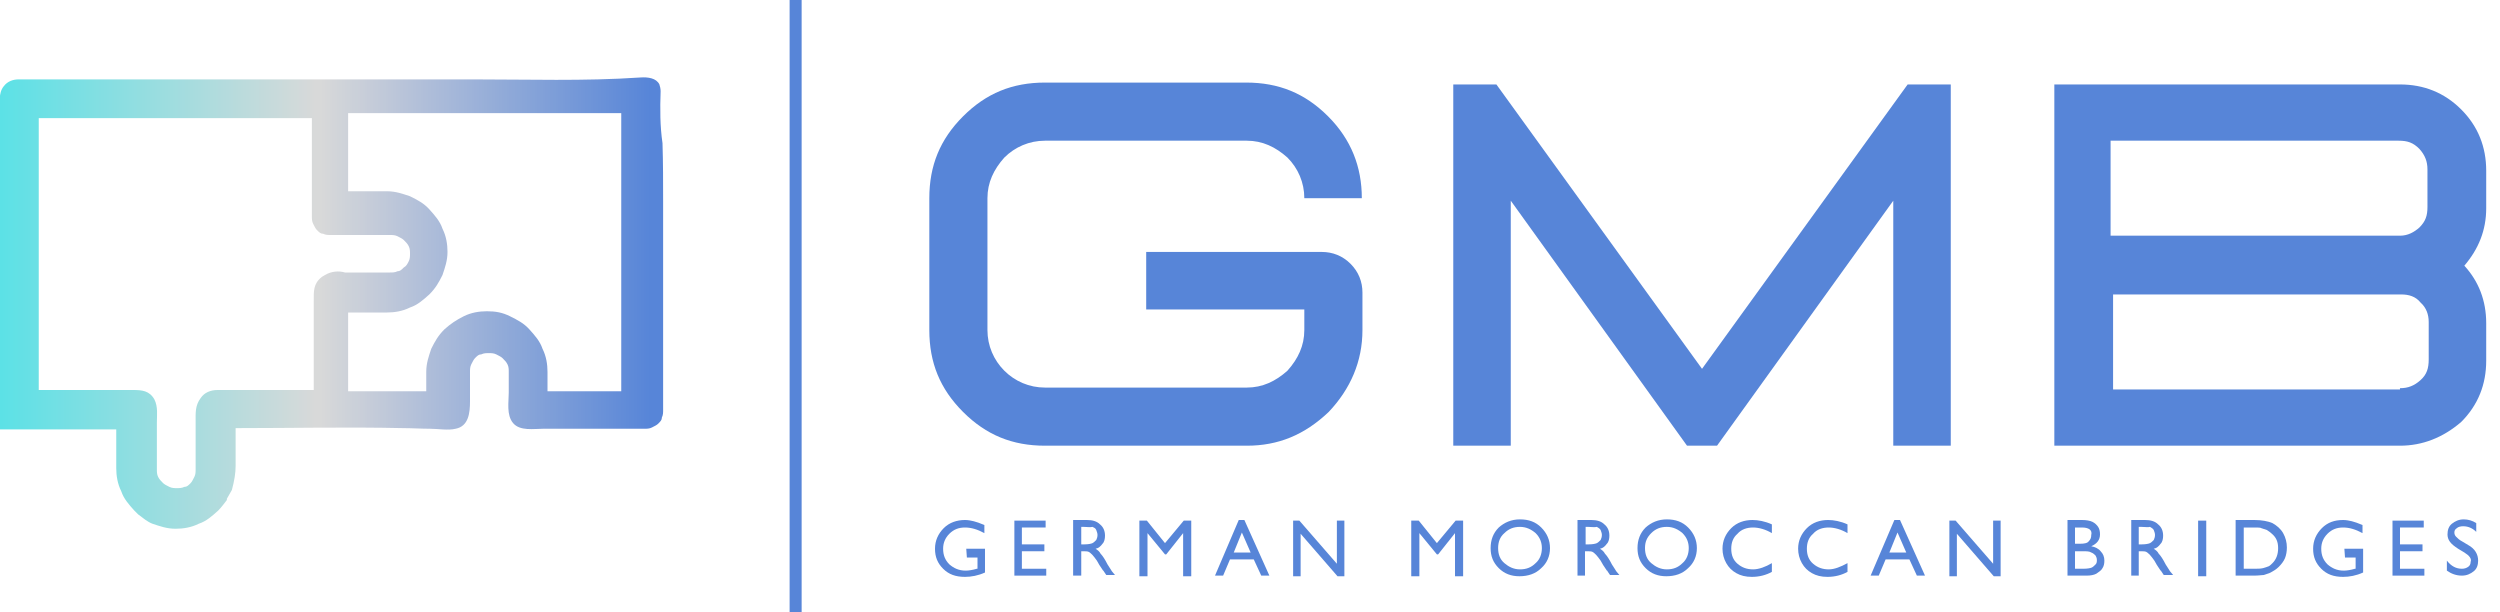
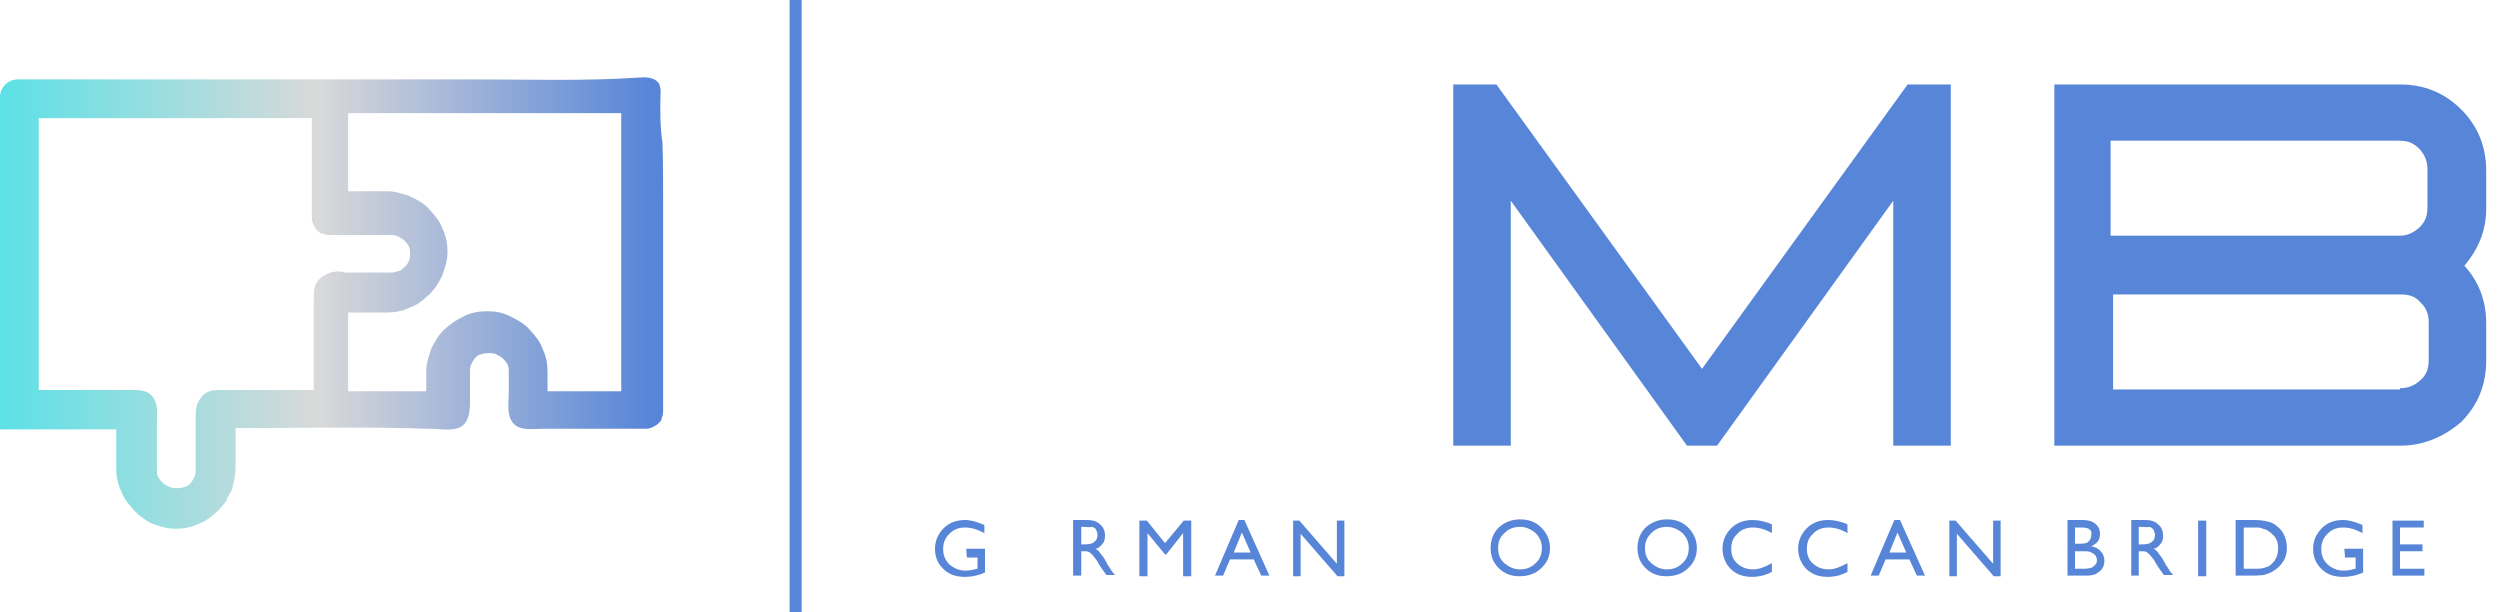
<svg xmlns="http://www.w3.org/2000/svg" version="1.1" id="Calque_1" x="0px" y="0px" width="400px" height="98px" viewBox="0 0 400 98" style="enable-background:new 0 0 400 98;" xml:space="preserve">
  <style type="text/css">
	.st0{fill:none;stroke:#5785D8;stroke-width:1.922;stroke-miterlimit:7.686;}
	.st1{fill:#5785D8;}
	.st2{fill:url(#SVGID_1_);}
</style>
  <path class="st0" d="M127.3,98V0" />
  <g>
    <g transform="translate(138.691, 201.512)">
      <g>
-         <path class="st1" d="M60.8-130.2c5,0,9.2-1.7,13.1-5.4c3.5-3.7,5.4-8.1,5.4-13.1v-6c0-1.7-0.6-3.3-1.9-4.6s-2.9-1.9-4.6-1.9H44.7     v9.2H70v3.3c0,2.5-1,4.6-2.7,6.5c-1.9,1.7-4,2.7-6.5,2.7H28.5c-2.5,0-4.8-1-6.5-2.7s-2.7-4-2.7-6.5v-21.1c0-2.5,1-4.6,2.7-6.5     c1.7-1.7,4-2.7,6.5-2.7h32.3c2.5,0,4.6,1,6.5,2.7c1.7,1.7,2.7,4,2.7,6.5h9.2c0-5-1.7-9.4-5.4-13.1c-3.7-3.7-7.9-5.4-13.1-5.4     H28.5c-5.2,0-9.4,1.7-13.1,5.4S10-175,10-169.8v21.1c0,5.2,1.7,9.4,5.4,13.1c3.7,3.7,7.9,5.4,13.1,5.4H60.8z" />
-       </g>
+         </g>
    </g>
  </g>
  <g>
    <g transform="translate(170.523, 201.512)">
      <g>
        <path class="st1" d="M141.6-130.2h-9.2v-39.2l-28.2,39.2h-4.8l-28.2-39.2v39.2H62V-188h6.9l32.9,45.5l32.9-45.5h6.9V-130.2     L141.6-130.2z" />
      </g>
    </g>
  </g>
  <g>
    <g transform="translate(208.093, 201.512)">
      <g>
        <path class="st1" d="M175.9-130.2h-55.3V-188h55.3c3.8,0,7.1,1.3,9.8,4s4,6,4,9.8v6c0,3.5-1.2,6.5-3.5,9.2     c2.3,2.5,3.5,5.6,3.5,9.2v6c0,3.8-1.3,7.1-4,9.8C182.8-131.5,179.5-130.2,175.9-130.2z M175.9-163.8c1.3,0,2.3-0.6,3.1-1.3     c1-1,1.3-1.9,1.3-3.3v-6c0-1.3-0.4-2.3-1.3-3.3c-1-1-1.9-1.3-3.3-1.3h-46.1v15.2L175.9-163.8L175.9-163.8z M175.9-139.4     c1.3,0,2.3-0.4,3.3-1.3s1.3-1.9,1.3-3.3v-6c0-1.2-0.4-2.3-1.3-3.1c-0.8-1-1.9-1.3-3.1-1.3H130v15.2h45.9V-139.4z" />
      </g>
    </g>
  </g>
  <g>
    <g transform="translate(168.605, 209.222)">
	</g>
  </g>
  <g>
    <g transform="translate(208.402, 209.222)">
	</g>
  </g>
  <g>
    <path class="st1" d="M154.6,87.8h3v3.8c-1.1,0.5-2.2,0.7-3.2,0.7c-1.5,0-2.6-0.4-3.5-1.3s-1.3-1.9-1.3-3.2c0-1.3,0.5-2.4,1.4-3.3   s2.1-1.3,3.4-1.3c0.5,0,1,0.1,1.4,0.2s1,0.3,1.7,0.6v1.3c-1.1-0.6-2.1-0.9-3.1-0.9s-1.8,0.3-2.5,1s-1,1.5-1,2.4c0,1,0.3,1.8,1,2.5   c0.7,0.6,1.5,1,2.6,1c0.5,0,1.1-0.1,1.8-0.3h0.1v-1.8h-1.7L154.6,87.8L154.6,87.8z" />
-     <path class="st1" d="M162.3,83.3h5v1.1h-3.8v2.7h3.6v1.1h-3.6V91h3.9v1.1h-5.1L162.3,83.3L162.3,83.3z" />
    <path class="st1" d="M171.7,92.1v-8.9h2.2c0.9,0,1.6,0.2,2.1,0.7c0.5,0.4,0.8,1,0.8,1.8c0,0.5-0.1,1-0.4,1.3   c-0.3,0.4-0.6,0.7-1.1,0.8c0.3,0.2,0.6,0.4,0.8,0.8c0.3,0.3,0.7,0.9,1.1,1.7c0.3,0.5,0.6,0.9,0.7,1.1l0.5,0.6H177l-0.4-0.6   c0,0,0-0.1-0.1-0.1l-0.2-0.3l-0.4-0.6l-0.4-0.7c-0.3-0.4-0.5-0.7-0.7-0.9c-0.2-0.2-0.4-0.4-0.6-0.5s-0.5-0.1-0.9-0.1H173v3.9   C173,92.1,171.7,92.1,171.7,92.1z M173.4,84.3H173v2.8h0.5c0.6,0,1.1-0.1,1.3-0.2s0.4-0.3,0.6-0.5c0.1-0.2,0.2-0.5,0.2-0.8   s-0.1-0.5-0.2-0.8s-0.4-0.4-0.6-0.5C174.4,84.4,174,84.3,173.4,84.3z" />
    <path class="st1" d="M189.4,83.3h1.2v8.9h-1.3v-6.9l-2.7,3.4h-0.2l-2.8-3.4v6.9h-1.3v-8.9h1.2l2.9,3.6L189.4,83.3z" />
    <path class="st1" d="M198.2,83.2h0.9l4,8.9h-1.3l-1.2-2.6h-3.8l-1.1,2.6h-1.3L198.2,83.2z M200.1,88.4l-1.4-3.2l-1.3,3.2H200.1z" />
    <path class="st1" d="M213.9,83.3h1.2v8.9H214l-5.9-6.8v6.8h-1.2v-8.9h1l6,6.9L213.9,83.3L213.9,83.3z" />
-     <path class="st1" d="M232.9,83.3h1.2v8.9h-1.3v-6.9l-2.7,3.4h-0.2l-2.8-3.4v6.9h-1.3v-8.9h1.2l2.9,3.6L232.9,83.3z" />
    <path class="st1" d="M243.2,83.1c1.4,0,2.5,0.4,3.4,1.3s1.4,2,1.4,3.3s-0.5,2.4-1.4,3.2c-0.9,0.9-2.1,1.3-3.5,1.3   c-1.3,0-2.4-0.4-3.3-1.3c-0.9-0.9-1.3-1.9-1.3-3.2c0-1.3,0.4-2.4,1.3-3.3C240.7,83.6,241.8,83.1,243.2,83.1z M243.2,84.3   c-1,0-1.8,0.3-2.5,1c-0.7,0.6-1,1.4-1,2.4s0.3,1.8,1,2.4s1.5,1,2.5,1s1.8-0.3,2.5-1c0.7-0.6,1-1.5,1-2.4s-0.3-1.7-1-2.4   C245,84.7,244.2,84.3,243.2,84.3z" />
-     <path class="st1" d="M252.4,92.1v-8.9h2.2c0.9,0,1.6,0.2,2.1,0.7c0.5,0.4,0.8,1,0.8,1.8c0,0.5-0.1,1-0.4,1.3   c-0.3,0.4-0.6,0.7-1.1,0.8c0.3,0.2,0.6,0.4,0.8,0.8c0.3,0.3,0.7,0.9,1.1,1.7c0.3,0.5,0.6,0.9,0.7,1.1l0.5,0.6h-1.5l-0.4-0.6   c0,0,0-0.1-0.1-0.1l-0.2-0.3l-0.4-0.6l-0.4-0.7c-0.3-0.4-0.5-0.7-0.7-0.9c-0.2-0.2-0.4-0.4-0.6-0.5s-0.5-0.1-0.9-0.1h-0.3v3.9   C253.6,92.1,252.4,92.1,252.4,92.1z M254.1,84.3h-0.4v2.8h0.5c0.6,0,1.1-0.1,1.3-0.2s0.4-0.3,0.6-0.5c0.1-0.2,0.2-0.5,0.2-0.8   s-0.1-0.5-0.2-0.8c-0.1-0.2-0.4-0.4-0.6-0.5C255.1,84.4,254.7,84.3,254.1,84.3z" />
    <path class="st1" d="M266.7,83.1c1.4,0,2.5,0.4,3.4,1.3s1.4,2,1.4,3.3s-0.5,2.4-1.4,3.2c-0.9,0.9-2.1,1.3-3.5,1.3   c-1.3,0-2.4-0.4-3.3-1.3S262,89,262,87.7c0-1.3,0.4-2.4,1.3-3.3C264.2,83.6,265.3,83.1,266.7,83.1z M266.7,84.3c-1,0-1.8,0.3-2.5,1   s-1,1.4-1,2.4s0.3,1.8,1,2.4s1.5,1,2.5,1s1.8-0.3,2.5-1c0.7-0.6,1-1.5,1-2.4s-0.3-1.7-1-2.4C268.5,84.7,267.7,84.3,266.7,84.3z" />
    <path class="st1" d="M283.5,90.1v1.4c-0.9,0.5-2,0.8-3.2,0.8c-1,0-1.8-0.2-2.5-0.6s-1.2-0.9-1.6-1.6s-0.6-1.5-0.6-2.3   c0-1.3,0.5-2.4,1.4-3.3s2.1-1.3,3.4-1.3c0.9,0,2,0.2,3.1,0.7v1.4c-1-0.6-2.1-0.9-3-0.9c-1,0-1.9,0.3-2.5,1c-0.7,0.6-1,1.4-1,2.4   s0.3,1.8,1,2.4s1.5,0.9,2.5,0.9C281.4,91.1,282.5,90.7,283.5,90.1z" />
    <path class="st1" d="M295.6,90.1v1.4c-0.9,0.5-2,0.8-3.2,0.8c-1,0-1.8-0.2-2.5-0.6s-1.2-0.9-1.6-1.6s-0.6-1.5-0.6-2.3   c0-1.3,0.5-2.4,1.4-3.3s2.1-1.3,3.4-1.3c0.9,0,2,0.2,3.1,0.7v1.4c-1-0.6-2.1-0.9-3-0.9c-1,0-1.9,0.3-2.5,1c-0.7,0.6-1,1.4-1,2.4   s0.3,1.8,1,2.4s1.5,0.9,2.5,0.9C293.5,91.1,294.5,90.7,295.6,90.1z" />
    <path class="st1" d="M303.1,83.2h0.9l4,8.9h-1.3l-1.2-2.6h-3.8l-1.1,2.6h-1.3L303.1,83.2z M305,88.4l-1.4-3.2l-1.3,3.2H305z" />
    <path class="st1" d="M318.9,83.3h1.2v8.9H319l-5.9-6.8v6.8h-1.2v-8.9h1l6,6.9V83.3z" />
    <path class="st1" d="M333.8,92.1h-3v-8.9h2.3c0.7,0,1.3,0.1,1.7,0.3c0.4,0.2,0.7,0.5,0.9,0.8c0.2,0.3,0.3,0.7,0.3,1.2   c0,0.9-0.5,1.5-1.4,1.9c0.6,0.1,1.2,0.4,1.5,0.8c0.4,0.4,0.6,0.9,0.6,1.5c0,0.5-0.1,0.9-0.3,1.2c-0.2,0.4-0.6,0.6-1,0.9   C335,92,334.5,92.1,333.8,92.1z M333.1,84.4H332V87h0.8c0.7,0,1.2-0.1,1.4-0.4c0.3-0.3,0.4-0.6,0.4-1   C334.8,84.8,334.2,84.4,333.1,84.4z M333.2,88.2H332V91h1.3c0.7,0,1.2-0.1,1.4-0.2c0.2-0.1,0.4-0.3,0.6-0.5s0.2-0.5,0.2-0.7   c0-0.3-0.1-0.5-0.2-0.7c-0.2-0.2-0.4-0.4-0.7-0.5C334.3,88.2,333.9,88.2,333.2,88.2z" />
    <path class="st1" d="M341,92.1v-8.9h2.2c0.9,0,1.6,0.2,2.1,0.7c0.5,0.4,0.8,1,0.8,1.8c0,0.5-0.1,1-0.4,1.3   c-0.3,0.4-0.6,0.7-1.1,0.8c0.3,0.2,0.6,0.4,0.8,0.8c0.3,0.3,0.7,0.9,1.1,1.7c0.3,0.5,0.6,0.9,0.7,1.1l0.5,0.6h-1.5l-0.4-0.6   c0,0,0-0.1-0.1-0.1l-0.2-0.3l-0.4-0.6l-0.4-0.7c-0.3-0.4-0.5-0.7-0.7-0.9c-0.2-0.2-0.4-0.4-0.6-0.5s-0.5-0.1-0.9-0.1h-0.3v3.9   C342.2,92.1,341,92.1,341,92.1z M342.6,84.3h-0.4v2.8h0.5c0.6,0,1.1-0.1,1.3-0.2c0.2-0.1,0.4-0.3,0.6-0.5c0.1-0.2,0.2-0.5,0.2-0.8   s-0.1-0.5-0.2-0.8c-0.1-0.2-0.4-0.4-0.6-0.5C343.7,84.4,343.2,84.3,342.6,84.3z" />
    <path class="st1" d="M351.7,83.3h1.3v8.9h-1.3V83.3z" />
    <path class="st1" d="M357.7,92.1v-8.9h3c1.2,0,2.2,0.2,2.9,0.5c0.7,0.4,1.3,0.9,1.7,1.6c0.4,0.7,0.6,1.5,0.6,2.3   c0,0.6-0.1,1.2-0.3,1.7c-0.2,0.5-0.6,1-1,1.4s-0.9,0.7-1.5,1c-0.3,0.1-0.6,0.2-0.9,0.3c-0.3,0-0.8,0.1-1.6,0.1H357.7z M360.6,84.4   H359V91h1.6c0.6,0,1.1,0,1.5-0.1s0.6-0.2,0.9-0.3c0.2-0.1,0.4-0.3,0.6-0.5c0.6-0.6,0.9-1.4,0.9-2.4s-0.3-1.7-1-2.3   c-0.2-0.2-0.5-0.4-0.8-0.6c-0.3-0.1-0.6-0.2-0.9-0.3C361.7,84.4,361.2,84.4,360.6,84.4z" />
    <path class="st1" d="M375.1,87.8h3v3.8c-1.1,0.5-2.2,0.7-3.2,0.7c-1.5,0-2.6-0.4-3.5-1.3s-1.3-1.9-1.3-3.2c0-1.3,0.5-2.4,1.4-3.3   s2-1.3,3.4-1.3c0.5,0,1,0.1,1.4,0.2s1,0.3,1.7,0.6v1.3c-1.1-0.6-2.1-0.9-3.1-0.9s-1.8,0.3-2.5,1s-1,1.5-1,2.4c0,1,0.3,1.8,1,2.5   c0.7,0.6,1.5,1,2.6,1c0.5,0,1.1-0.1,1.8-0.3h0.1v-1.8h-1.7L375.1,87.8L375.1,87.8z" />
    <path class="st1" d="M382.8,83.3h5v1.1H384v2.7h3.6v1.1H384V91h3.9v1.1h-5.1V83.3z" />
-     <path class="st1" d="M394.3,88.4l-1-0.6c-0.6-0.4-1-0.7-1.3-1.1s-0.4-0.8-0.4-1.2c0-0.7,0.2-1.3,0.7-1.7c0.5-0.4,1.1-0.7,1.9-0.7   c0.7,0,1.4,0.2,2,0.6v1.4c-0.6-0.6-1.3-0.9-2.1-0.9c-0.4,0-0.8,0.1-1,0.3c-0.3,0.2-0.4,0.4-0.4,0.7c0,0.3,0.1,0.5,0.3,0.7   c0.2,0.2,0.5,0.5,0.9,0.7l1,0.6c1.1,0.6,1.6,1.5,1.6,2.5c0,0.7-0.2,1.3-0.7,1.7c-0.5,0.4-1.1,0.7-1.9,0.7c-0.9,0-1.7-0.3-2.4-0.8   v-1.6c0.7,0.9,1.5,1.3,2.4,1.3c0.4,0,0.7-0.1,1-0.3c0.3-0.2,0.4-0.5,0.4-0.8C395.5,89.4,395.1,88.9,394.3,88.4z" />
  </g>
  <linearGradient id="SVGID_1_" gradientUnits="userSpaceOnUse" x1="0.224" y1="48.455" x2="104.043" y2="48.455">
    <stop offset="0" style="stop-color:#5CE1E6" />
    <stop offset="3.906250e-03" style="stop-color:#5DE1E6" />
    <stop offset="7.812500e-03" style="stop-color:#5EE1E6" />
    <stop offset="1.171880e-02" style="stop-color:#5FE1E6" />
    <stop offset="1.562500e-02" style="stop-color:#60E1E6" />
    <stop offset="1.953120e-02" style="stop-color:#61E1E5" />
    <stop offset="2.343750e-02" style="stop-color:#62E1E5" />
    <stop offset="2.734380e-02" style="stop-color:#63E0E5" />
    <stop offset="3.125000e-02" style="stop-color:#64E0E5" />
    <stop offset="3.515620e-02" style="stop-color:#65E0E5" />
    <stop offset="3.906250e-02" style="stop-color:#66E0E5" />
    <stop offset="4.296880e-02" style="stop-color:#67E0E5" />
    <stop offset="4.687500e-02" style="stop-color:#68E0E5" />
    <stop offset="5.078120e-02" style="stop-color:#69E0E5" />
    <stop offset="5.468750e-02" style="stop-color:#6AE0E5" />
    <stop offset="5.859380e-02" style="stop-color:#6BE0E4" />
    <stop offset="6.250000e-02" style="stop-color:#6CE0E4" />
    <stop offset="6.640620e-02" style="stop-color:#6DE0E4" />
    <stop offset="7.031250e-02" style="stop-color:#6EE0E4" />
    <stop offset="7.421880e-02" style="stop-color:#6FE0E4" />
    <stop offset="7.812500e-02" style="stop-color:#70E0E4" />
    <stop offset="8.203129e-02" style="stop-color:#71E0E4" />
    <stop offset="8.593750e-02" style="stop-color:#72E0E4" />
    <stop offset="8.984379e-02" style="stop-color:#73DFE4" />
    <stop offset="9.375000e-02" style="stop-color:#74DFE4" />
    <stop offset="9.765621e-02" style="stop-color:#75DFE3" />
    <stop offset="0.102" style="stop-color:#76DFE3" />
    <stop offset="0.105" style="stop-color:#77DFE3" />
    <stop offset="0.109" style="stop-color:#78DFE3" />
    <stop offset="0.113" style="stop-color:#79DFE3" />
    <stop offset="0.117" style="stop-color:#7ADFE3" />
    <stop offset="0.121" style="stop-color:#7BDFE3" />
    <stop offset="0.125" style="stop-color:#7CDFE3" />
    <stop offset="0.129" style="stop-color:#7DDFE3" />
    <stop offset="0.133" style="stop-color:#7EDFE2" />
    <stop offset="0.137" style="stop-color:#7FDFE2" />
    <stop offset="0.141" style="stop-color:#80DFE2" />
    <stop offset="0.144" style="stop-color:#81DFE2" />
    <stop offset="0.148" style="stop-color:#82DFE2" />
    <stop offset="0.152" style="stop-color:#83DEE2" />
    <stop offset="0.156" style="stop-color:#84DEE2" />
    <stop offset="0.16" style="stop-color:#85DEE2" />
    <stop offset="0.164" style="stop-color:#86DEE2" />
    <stop offset="0.168" style="stop-color:#87DEE2" />
    <stop offset="0.172" style="stop-color:#88DEE1" />
    <stop offset="0.176" style="stop-color:#89DEE1" />
    <stop offset="0.18" style="stop-color:#8ADEE1" />
    <stop offset="0.184" style="stop-color:#8BDEE1" />
    <stop offset="0.188" style="stop-color:#8CDEE1" />
    <stop offset="0.191" style="stop-color:#8DDEE1" />
    <stop offset="0.195" style="stop-color:#8EDEE1" />
    <stop offset="0.199" style="stop-color:#8FDEE1" />
    <stop offset="0.203" style="stop-color:#90DEE1" />
    <stop offset="0.207" style="stop-color:#91DEE1" />
    <stop offset="0.211" style="stop-color:#92DEE0" />
    <stop offset="0.215" style="stop-color:#93DDE0" />
    <stop offset="0.219" style="stop-color:#94DDE0" />
    <stop offset="0.223" style="stop-color:#95DDE0" />
    <stop offset="0.227" style="stop-color:#96DDE0" />
    <stop offset="0.231" style="stop-color:#97DDE0" />
    <stop offset="0.234" style="stop-color:#98DDE0" />
    <stop offset="0.238" style="stop-color:#99DDE0" />
    <stop offset="0.242" style="stop-color:#9ADDE0" />
    <stop offset="0.246" style="stop-color:#9BDDDF" />
    <stop offset="0.25" style="stop-color:#9CDDDF" />
    <stop offset="0.254" style="stop-color:#9DDDDF" />
    <stop offset="0.258" style="stop-color:#9EDDDF" />
    <stop offset="0.262" style="stop-color:#9FDDDF" />
    <stop offset="0.266" style="stop-color:#A0DDDF" />
    <stop offset="0.27" style="stop-color:#A1DDDF" />
    <stop offset="0.273" style="stop-color:#A2DCDF" />
    <stop offset="0.277" style="stop-color:#A3DCDF" />
    <stop offset="0.281" style="stop-color:#A4DCDF" />
    <stop offset="0.285" style="stop-color:#A5DCDE" />
    <stop offset="0.289" style="stop-color:#A6DCDE" />
    <stop offset="0.293" style="stop-color:#A7DCDE" />
    <stop offset="0.297" style="stop-color:#A8DCDE" />
    <stop offset="0.301" style="stop-color:#A9DCDE" />
    <stop offset="0.305" style="stop-color:#AADCDE" />
    <stop offset="0.309" style="stop-color:#ABDCDE" />
    <stop offset="0.312" style="stop-color:#ACDCDE" />
    <stop offset="0.316" style="stop-color:#ADDCDE" />
    <stop offset="0.32" style="stop-color:#AEDCDE" />
    <stop offset="0.324" style="stop-color:#AFDCDD" />
    <stop offset="0.328" style="stop-color:#B0DCDD" />
    <stop offset="0.332" style="stop-color:#B1DCDD" />
    <stop offset="0.336" style="stop-color:#B2DBDD" />
    <stop offset="0.34" style="stop-color:#B3DBDD" />
    <stop offset="0.344" style="stop-color:#B4DBDD" />
    <stop offset="0.348" style="stop-color:#B5DBDD" />
    <stop offset="0.352" style="stop-color:#B6DBDD" />
    <stop offset="0.355" style="stop-color:#B7DBDD" />
    <stop offset="0.359" style="stop-color:#B8DBDC" />
    <stop offset="0.363" style="stop-color:#B9DBDC" />
    <stop offset="0.367" style="stop-color:#BADBDC" />
    <stop offset="0.371" style="stop-color:#BBDBDC" />
    <stop offset="0.375" style="stop-color:#BCDBDC" />
    <stop offset="0.379" style="stop-color:#BDDBDC" />
    <stop offset="0.383" style="stop-color:#BEDBDC" />
    <stop offset="0.387" style="stop-color:#BFDBDC" />
    <stop offset="0.391" style="stop-color:#C0DBDC" />
    <stop offset="0.395" style="stop-color:#C1DBDC" />
    <stop offset="0.398" style="stop-color:#C2DADB" />
    <stop offset="0.402" style="stop-color:#C3DADB" />
    <stop offset="0.406" style="stop-color:#C4DADB" />
    <stop offset="0.41" style="stop-color:#C5DADB" />
    <stop offset="0.414" style="stop-color:#C6DADB" />
    <stop offset="0.418" style="stop-color:#C7DADB" />
    <stop offset="0.422" style="stop-color:#C8DADB" />
    <stop offset="0.426" style="stop-color:#C9DADB" />
    <stop offset="0.43" style="stop-color:#CADADB" />
    <stop offset="0.434" style="stop-color:#CBDADA" />
    <stop offset="0.438" style="stop-color:#CCDADA" />
    <stop offset="0.441" style="stop-color:#CDDADA" />
    <stop offset="0.445" style="stop-color:#CEDADA" />
    <stop offset="0.449" style="stop-color:#CFDADA" />
    <stop offset="0.453" style="stop-color:#D0DADA" />
    <stop offset="0.457" style="stop-color:#D1DADA" />
    <stop offset="0.461" style="stop-color:#D2D9DA" />
    <stop offset="0.465" style="stop-color:#D3D9DA" />
    <stop offset="0.469" style="stop-color:#D4D9DA" />
    <stop offset="0.473" style="stop-color:#D5D9D9" />
    <stop offset="0.477" style="stop-color:#D6D9D9" />
    <stop offset="0.48" style="stop-color:#D7D9D9" />
    <stop offset="0.484" style="stop-color:#D8D9D9" />
    <stop offset="0.492" style="stop-color:#D8D9D9" />
    <stop offset="0.496" style="stop-color:#D7D8D9" />
    <stop offset="0.5" style="stop-color:#D6D7D9" />
    <stop offset="0.504" style="stop-color:#D5D7D9" />
    <stop offset="0.508" style="stop-color:#D4D6D9" />
    <stop offset="0.512" style="stop-color:#D3D5D9" />
    <stop offset="0.516" style="stop-color:#D2D5D9" />
    <stop offset="0.519" style="stop-color:#D1D4D9" />
    <stop offset="0.523" style="stop-color:#D0D4D9" />
    <stop offset="0.527" style="stop-color:#CFD3D9" />
    <stop offset="0.531" style="stop-color:#CED2D9" />
    <stop offset="0.535" style="stop-color:#CDD2D9" />
    <stop offset="0.539" style="stop-color:#CCD1D9" />
    <stop offset="0.543" style="stop-color:#CBD0D9" />
    <stop offset="0.547" style="stop-color:#CAD0D9" />
    <stop offset="0.551" style="stop-color:#CACFD9" />
    <stop offset="0.555" style="stop-color:#C9CED9" />
    <stop offset="0.559" style="stop-color:#C8CED9" />
    <stop offset="0.562" style="stop-color:#C7CDD9" />
    <stop offset="0.566" style="stop-color:#C6CCD9" />
    <stop offset="0.57" style="stop-color:#C5CCD9" />
    <stop offset="0.574" style="stop-color:#C4CBD9" />
    <stop offset="0.578" style="stop-color:#C3CBD9" />
    <stop offset="0.582" style="stop-color:#C2CAD9" />
    <stop offset="0.586" style="stop-color:#C1C9D9" />
    <stop offset="0.59" style="stop-color:#C0C9D9" />
    <stop offset="0.594" style="stop-color:#BFC8D9" />
    <stop offset="0.598" style="stop-color:#BEC7D9" />
    <stop offset="0.602" style="stop-color:#BDC7D9" />
    <stop offset="0.606" style="stop-color:#BCC6D9" />
    <stop offset="0.609" style="stop-color:#BBC5D9" />
    <stop offset="0.613" style="stop-color:#BAC5D9" />
    <stop offset="0.617" style="stop-color:#B9C4D9" />
    <stop offset="0.621" style="stop-color:#B8C3D9" />
    <stop offset="0.625" style="stop-color:#B7C3D9" />
    <stop offset="0.629" style="stop-color:#B6C2D9" />
    <stop offset="0.633" style="stop-color:#B5C2D9" />
    <stop offset="0.637" style="stop-color:#B4C1D9" />
    <stop offset="0.641" style="stop-color:#B3C0D9" />
    <stop offset="0.644" style="stop-color:#B2C0D9" />
    <stop offset="0.648" style="stop-color:#B1BFD9" />
    <stop offset="0.652" style="stop-color:#B0BED9" />
    <stop offset="0.656" style="stop-color:#AFBED9" />
    <stop offset="0.66" style="stop-color:#AEBDD9" />
    <stop offset="0.664" style="stop-color:#ADBCD9" />
    <stop offset="0.668" style="stop-color:#ACBCD9" />
    <stop offset="0.672" style="stop-color:#ABBBD9" />
    <stop offset="0.676" style="stop-color:#AABAD9" />
    <stop offset="0.68" style="stop-color:#A9BAD9" />
    <stop offset="0.684" style="stop-color:#A8B9D9" />
    <stop offset="0.688" style="stop-color:#A7B9D9" />
    <stop offset="0.691" style="stop-color:#A6B8D9" />
    <stop offset="0.695" style="stop-color:#A5B7D9" />
    <stop offset="0.699" style="stop-color:#A4B7D9" />
    <stop offset="0.703" style="stop-color:#A3B6D9" />
    <stop offset="0.707" style="stop-color:#A2B5D9" />
    <stop offset="0.711" style="stop-color:#A1B5D9" />
    <stop offset="0.715" style="stop-color:#A0B4D9" />
    <stop offset="0.719" style="stop-color:#9FB3D9" />
    <stop offset="0.723" style="stop-color:#9EB3D9" />
    <stop offset="0.727" style="stop-color:#9DB2D9" />
    <stop offset="0.731" style="stop-color:#9CB1D9" />
    <stop offset="0.734" style="stop-color:#9BB1D9" />
    <stop offset="0.738" style="stop-color:#9AB0D9" />
    <stop offset="0.742" style="stop-color:#99B0D8" />
    <stop offset="0.746" style="stop-color:#98AFD8" />
    <stop offset="0.75" style="stop-color:#97AED8" />
    <stop offset="0.754" style="stop-color:#96AED8" />
    <stop offset="0.758" style="stop-color:#95ADD8" />
    <stop offset="0.762" style="stop-color:#94ACD8" />
    <stop offset="0.766" style="stop-color:#93ACD8" />
    <stop offset="0.769" style="stop-color:#92ABD8" />
    <stop offset="0.773" style="stop-color:#91AAD8" />
    <stop offset="0.777" style="stop-color:#90AAD8" />
    <stop offset="0.781" style="stop-color:#8FA9D8" />
    <stop offset="0.785" style="stop-color:#8EA8D8" />
    <stop offset="0.789" style="stop-color:#8DA8D8" />
    <stop offset="0.793" style="stop-color:#8CA7D8" />
    <stop offset="0.797" style="stop-color:#8BA7D8" />
    <stop offset="0.801" style="stop-color:#8AA6D8" />
    <stop offset="0.805" style="stop-color:#89A5D8" />
    <stop offset="0.809" style="stop-color:#88A5D8" />
    <stop offset="0.812" style="stop-color:#87A4D8" />
    <stop offset="0.816" style="stop-color:#86A3D8" />
    <stop offset="0.82" style="stop-color:#85A3D8" />
    <stop offset="0.824" style="stop-color:#84A2D8" />
    <stop offset="0.828" style="stop-color:#83A1D8" />
    <stop offset="0.832" style="stop-color:#82A1D8" />
    <stop offset="0.836" style="stop-color:#81A0D8" />
    <stop offset="0.84" style="stop-color:#809FD8" />
    <stop offset="0.844" style="stop-color:#7F9FD8" />
    <stop offset="0.848" style="stop-color:#7E9ED8" />
    <stop offset="0.852" style="stop-color:#7D9ED8" />
    <stop offset="0.856" style="stop-color:#7C9DD8" />
    <stop offset="0.859" style="stop-color:#7B9CD8" />
    <stop offset="0.863" style="stop-color:#7A9CD8" />
    <stop offset="0.867" style="stop-color:#799BD8" />
    <stop offset="0.871" style="stop-color:#789AD8" />
    <stop offset="0.875" style="stop-color:#779AD8" />
    <stop offset="0.879" style="stop-color:#7699D8" />
    <stop offset="0.883" style="stop-color:#7598D8" />
    <stop offset="0.887" style="stop-color:#7498D8" />
    <stop offset="0.891" style="stop-color:#7397D8" />
    <stop offset="0.894" style="stop-color:#7296D8" />
    <stop offset="0.898" style="stop-color:#7196D8" />
    <stop offset="0.902" style="stop-color:#7095D8" />
    <stop offset="0.906" style="stop-color:#6F95D8" />
    <stop offset="0.91" style="stop-color:#6E94D8" />
    <stop offset="0.914" style="stop-color:#6D93D8" />
    <stop offset="0.918" style="stop-color:#6C93D8" />
    <stop offset="0.922" style="stop-color:#6B92D8" />
    <stop offset="0.926" style="stop-color:#6A91D8" />
    <stop offset="0.93" style="stop-color:#6991D8" />
    <stop offset="0.934" style="stop-color:#6890D8" />
    <stop offset="0.938" style="stop-color:#678FD8" />
    <stop offset="0.941" style="stop-color:#668FD8" />
    <stop offset="0.945" style="stop-color:#658ED8" />
    <stop offset="0.949" style="stop-color:#648DD8" />
    <stop offset="0.953" style="stop-color:#638DD8" />
    <stop offset="0.957" style="stop-color:#628CD8" />
    <stop offset="0.961" style="stop-color:#618CD8" />
    <stop offset="0.965" style="stop-color:#608BD8" />
    <stop offset="0.969" style="stop-color:#5F8AD8" />
    <stop offset="0.973" style="stop-color:#5E8AD8" />
    <stop offset="0.977" style="stop-color:#5D89D8" />
    <stop offset="0.981" style="stop-color:#5C88D8" />
    <stop offset="0.984" style="stop-color:#5B88D8" />
    <stop offset="0.988" style="stop-color:#5A87D8" />
    <stop offset="0.992" style="stop-color:#5986D8" />
    <stop offset="0.996" style="stop-color:#5886D8" />
    <stop offset="1" style="stop-color:#5785D8" />
  </linearGradient>
  <path class="st2" d="M105.7,14.6c0-0.4-0.1-0.8-0.2-1.1c-0.5-1-1.8-1.2-3.1-1.1c-8.9,0.6-17.9,0.3-26.8,0.3c-1.4,0-2.8,0-4.2,0  c-4.5,0-9,0-13.5,0c-4.6,0-9.2,0-13.8,0c-4.4,0-8.8,0-13.2,0c-3.9,0-7.7,0-11.6,0c-3,0-6.1,0-9.1,0c-1.9,0-3.8,0-5.7,0  c-0.5,0-1,0-1.5,0c-0.9,0-1.8,0.3-2.4,1.1c-0.9,1.1-0.6,2.7-0.6,4c0,1.3,0,2.7,0,4c0,4,0,8,0,12c0,4.7,0,9.4,0,14.2  c0,4.2,0,8.4,0,12.6C0,63,0,65.5,0,68c0,0,0,0.7,0,0.7h2.9h0.4H6h12.6v6.2c0,1.2,0.2,2.5,0.8,3.7c0.4,1.2,1.2,2.1,2.1,3.1  c0.2,0.2,0.4,0.4,0.6,0.6v0c0.8,0.6,1.5,1.2,2.3,1.5c1.2,0.4,2.3,0.8,3.7,0.8c1.2,0,2.5-0.2,3.7-0.8c1.2-0.4,2.1-1.2,3.1-2.1  c0.6-0.6,1-1.2,1.4-1.7v-0.2c0.2-0.4,0.6-1,0.8-1.4c0.4-1.5,0.6-2.7,0.6-3.9v-6c8.9,0,17.9-0.2,26.8,0c1.4,0,2.9,0.1,4.3,0.1  c1.3,0,2.9,0.3,4.1,0c2.1-0.4,2.3-2.6,2.3-4.4c0-1.6,0-3.1,0-4.7c0-0.4,0-0.8,0.2-1.2c0.2-0.4,0.4-0.8,0.6-1c0.4-0.4,0.6-0.6,1-0.6  c0.4-0.2,0.8-0.2,1.2-0.2s0.8,0,1.2,0.2c0.4,0.2,0.8,0.4,1,0.6c0.4,0.4,0.6,0.6,0.8,1c0.2,0.4,0.2,0.8,0.2,1.2c0,1.1,0,2.2,0,3.3  c0,1.5-0.4,3.6,0.7,4.9c1.1,1.3,3.3,0.9,4.8,0.9c2.1,0,4.3,0,6.4,0c3.3,0,6.5,0,9.8,0c0.4,0,0.8,0,1.2-0.2c0.4-0.2,0.8-0.4,1-0.6  c0.4-0.4,0.6-0.6,0.6-1c0.2-0.4,0.2-0.8,0.2-1.2c0-1.8,0-3.6,0-5.4c0-4.3,0-8.5,0-12.8c0-5,0-10.1,0-15.1c0-3.1,0-6.3-0.1-9.4  C105.6,20.2,105.6,17.4,105.7,14.6z M52,44c-0.2,0.1-0.3,0.2-0.5,0.3c-1.4,1.1-1.3,2.3-1.3,3.9c0,1.5,0,3,0,4.6c0,3,0,6.1,0,9.1  c0,0.2,0,0.3,0,0.5c-2.3,0-4.6,0-6.9,0c-2.8,0-5.6,0-8.5,0c-1.1,0-2.1,0.4-2.7,1.3c-0.9,1.2-0.8,2.4-0.8,3.8c0,1,0,1.9,0,2.9  c0,1.5,0,3.1,0,4.6c0,0,0,0.1,0,0.1c0,0.4,0,0.8-0.2,1.2c-0.2,0.4-0.4,0.8-0.6,1c-0.4,0.4-0.6,0.6-1,0.6c-0.4,0.2-0.8,0.2-1.2,0.2  c-0.4,0-0.8,0-1.2-0.2s-0.8-0.4-1-0.6c-0.4-0.4-0.6-0.6-0.8-1c-0.2-0.4-0.2-0.8-0.2-1.2c0-1.4,0-2.9,0-4.3c0-1.1,0-2.1,0-3.2  c0-1.2,0.2-2.5-0.4-3.7c-0.8-1.4-2-1.5-3.4-1.5c-1.3,0-2.5,0-3.8,0c-3.2,0-6.3,0-9.5,0c-0.6,0-1.2,0-1.8,0V18.9h43.7v15.7  c0,0.4,0,0.8,0.2,1.2c0.2,0.4,0.4,0.8,0.6,1c0.4,0.4,0.6,0.6,1,0.6c0.4,0.2,0.8,0.2,1.2,0.2h9.5c0.4,0,0.8,0,1.2,0.2  c0.4,0.2,0.8,0.4,1,0.6c0.4,0.4,0.6,0.6,0.8,1c0.2,0.4,0.2,0.8,0.2,1.2s0,0.8-0.2,1.2c-0.2,0.4-0.4,0.8-0.8,1  c-0.4,0.4-0.6,0.6-1,0.6c-0.4,0.2-0.8,0.2-1.2,0.2c-1.6,0-3.2,0-4.8,0c-0.8,0-1.6,0-2.4,0C54.2,43.3,53,43.4,52,44z M99.4,62.6H87.6  v-3.1c0-1.2-0.2-2.5-0.8-3.7c-0.4-1.2-1.2-2.1-2.1-3.1s-1.9-1.5-3.1-2.1s-2.3-0.8-3.7-0.8c-1.2,0-2.5,0.2-3.7,0.8s-2.1,1.2-3.1,2.1  c-1,1-1.5,1.9-2.1,3.1c-0.4,1.2-0.8,2.3-0.8,3.7v3.1H55.7V50h6.2c1.2,0,2.5-0.2,3.7-0.8c1.2-0.4,2.1-1.2,3.1-2.1  c1-1,1.5-1.9,2.1-3.1c0.4-1.2,0.8-2.3,0.8-3.7c0-1.2-0.2-2.5-0.8-3.7c-0.4-1.2-1.2-2.1-2.1-3.1s-1.9-1.5-3.1-2.1  c-1.2-0.4-2.3-0.8-3.7-0.8h-6.2V18.1h43.7V62.6z" />
</svg>